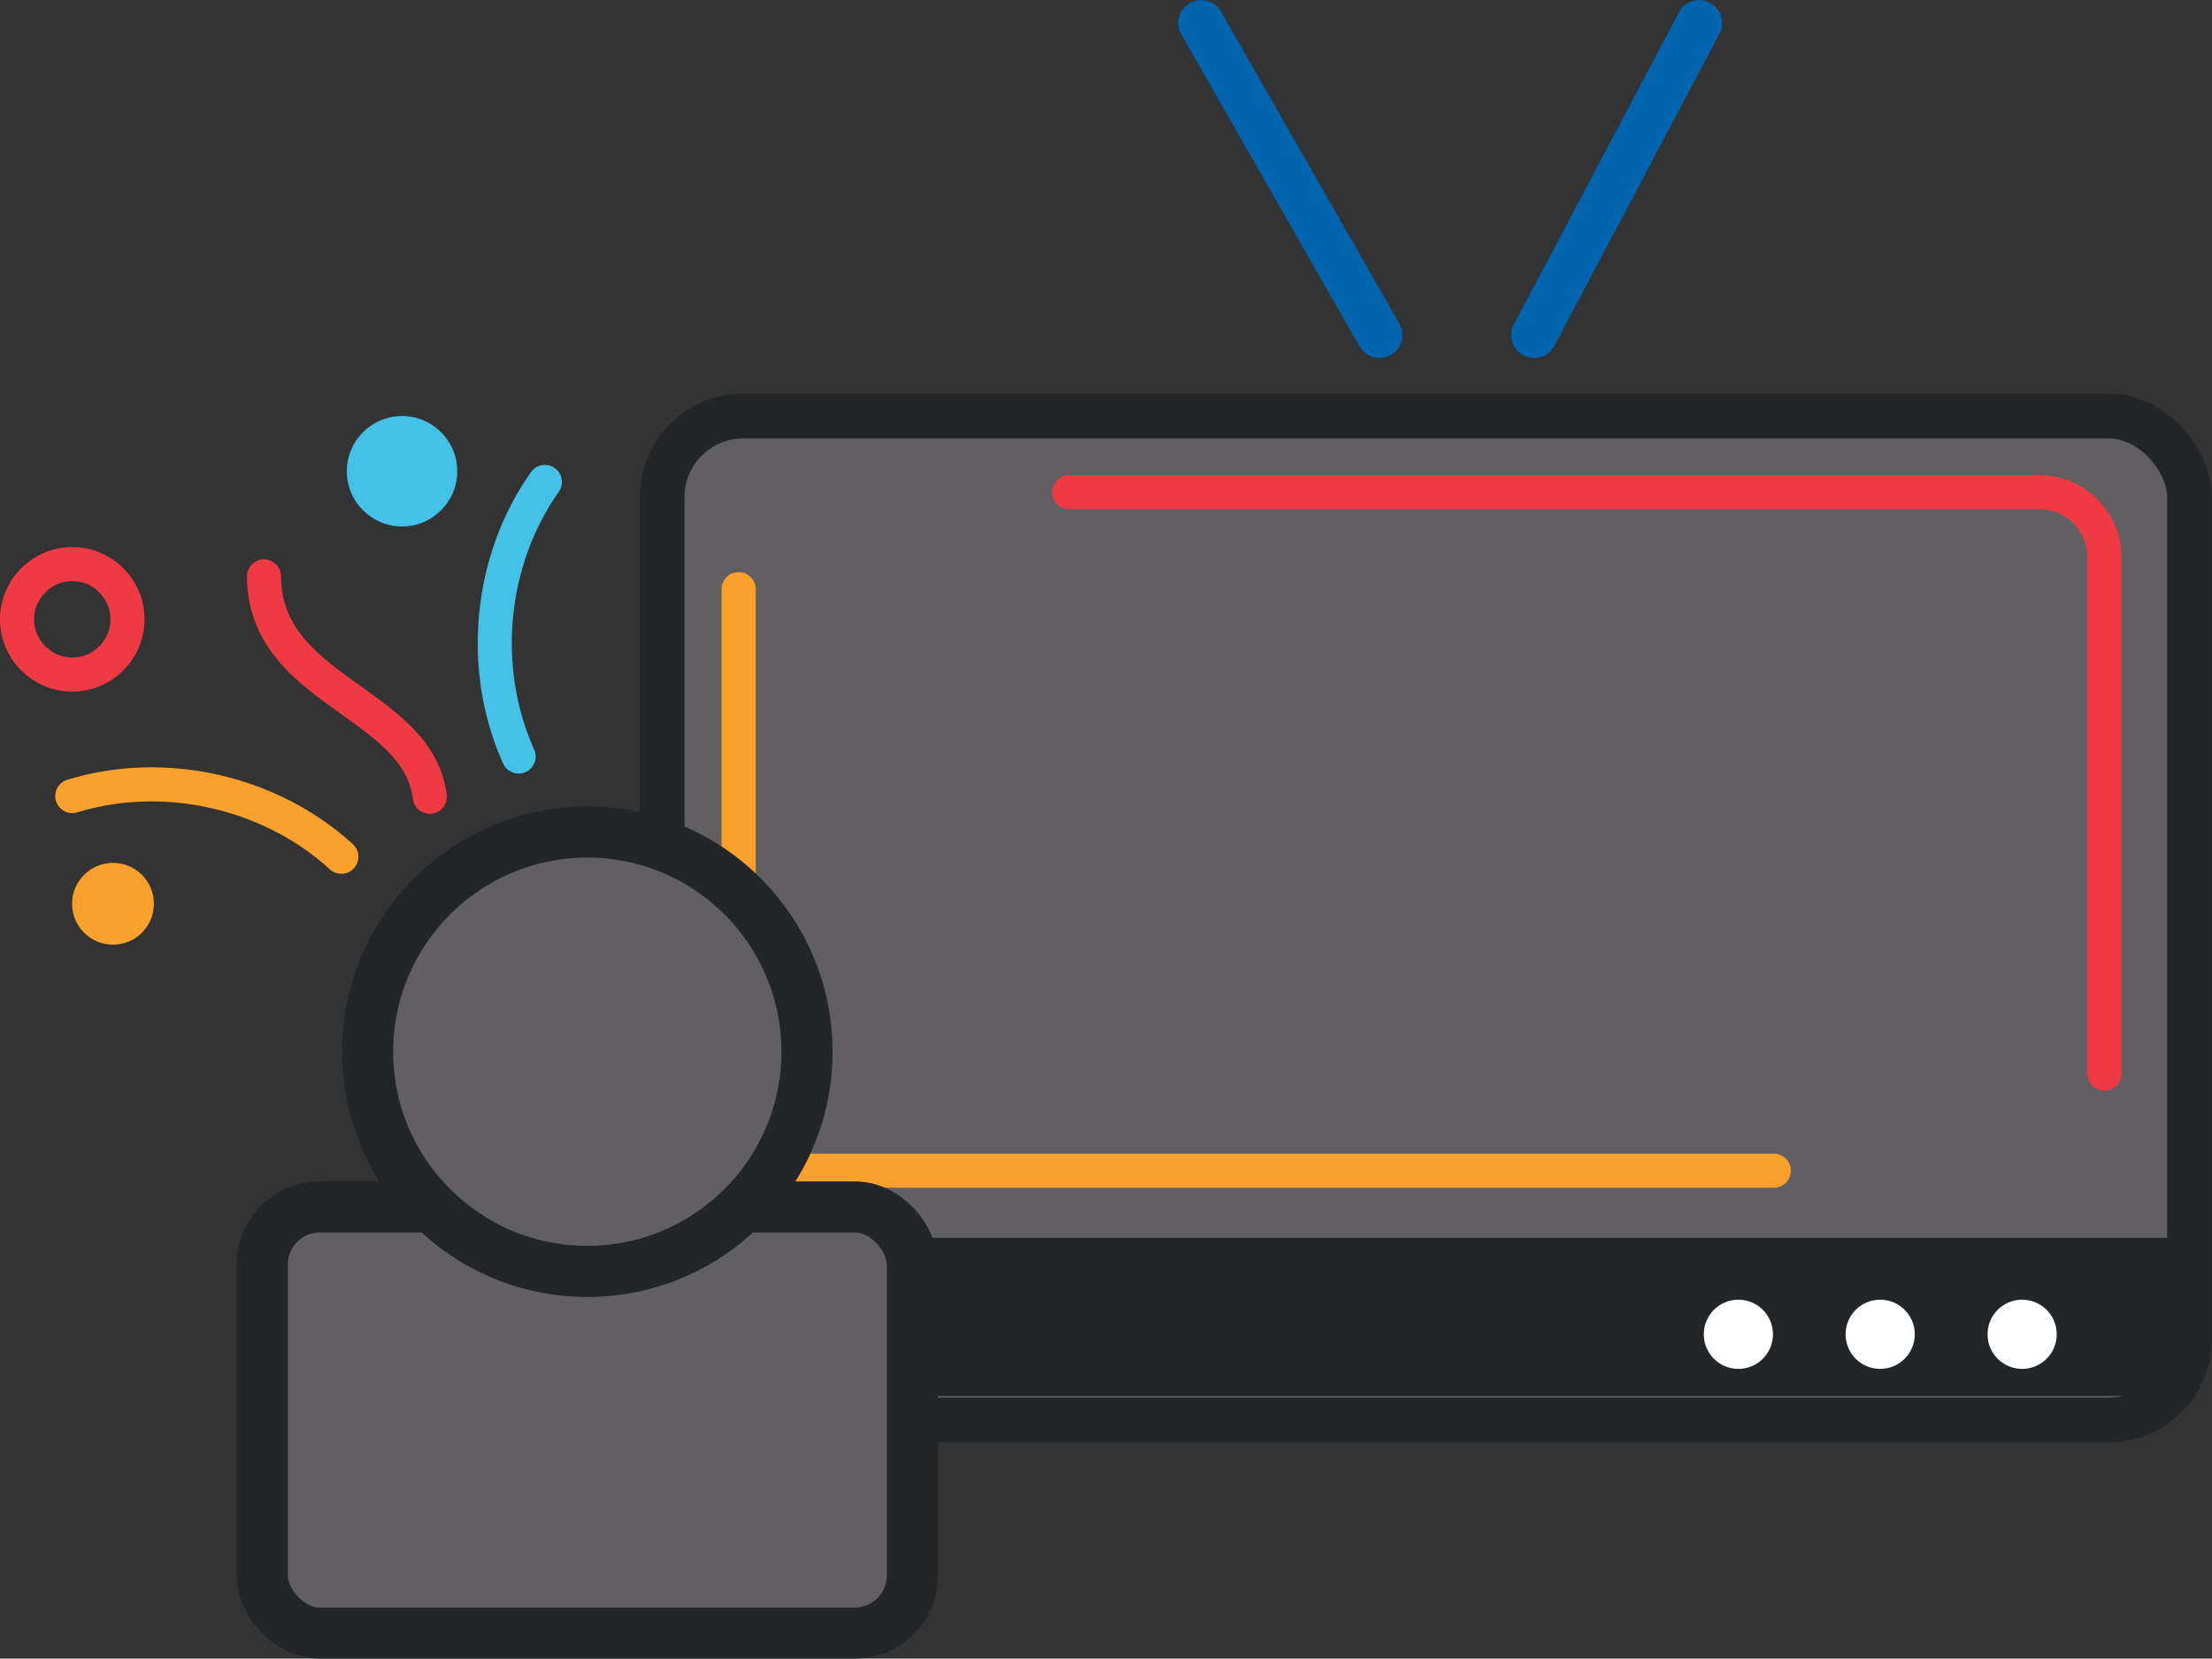
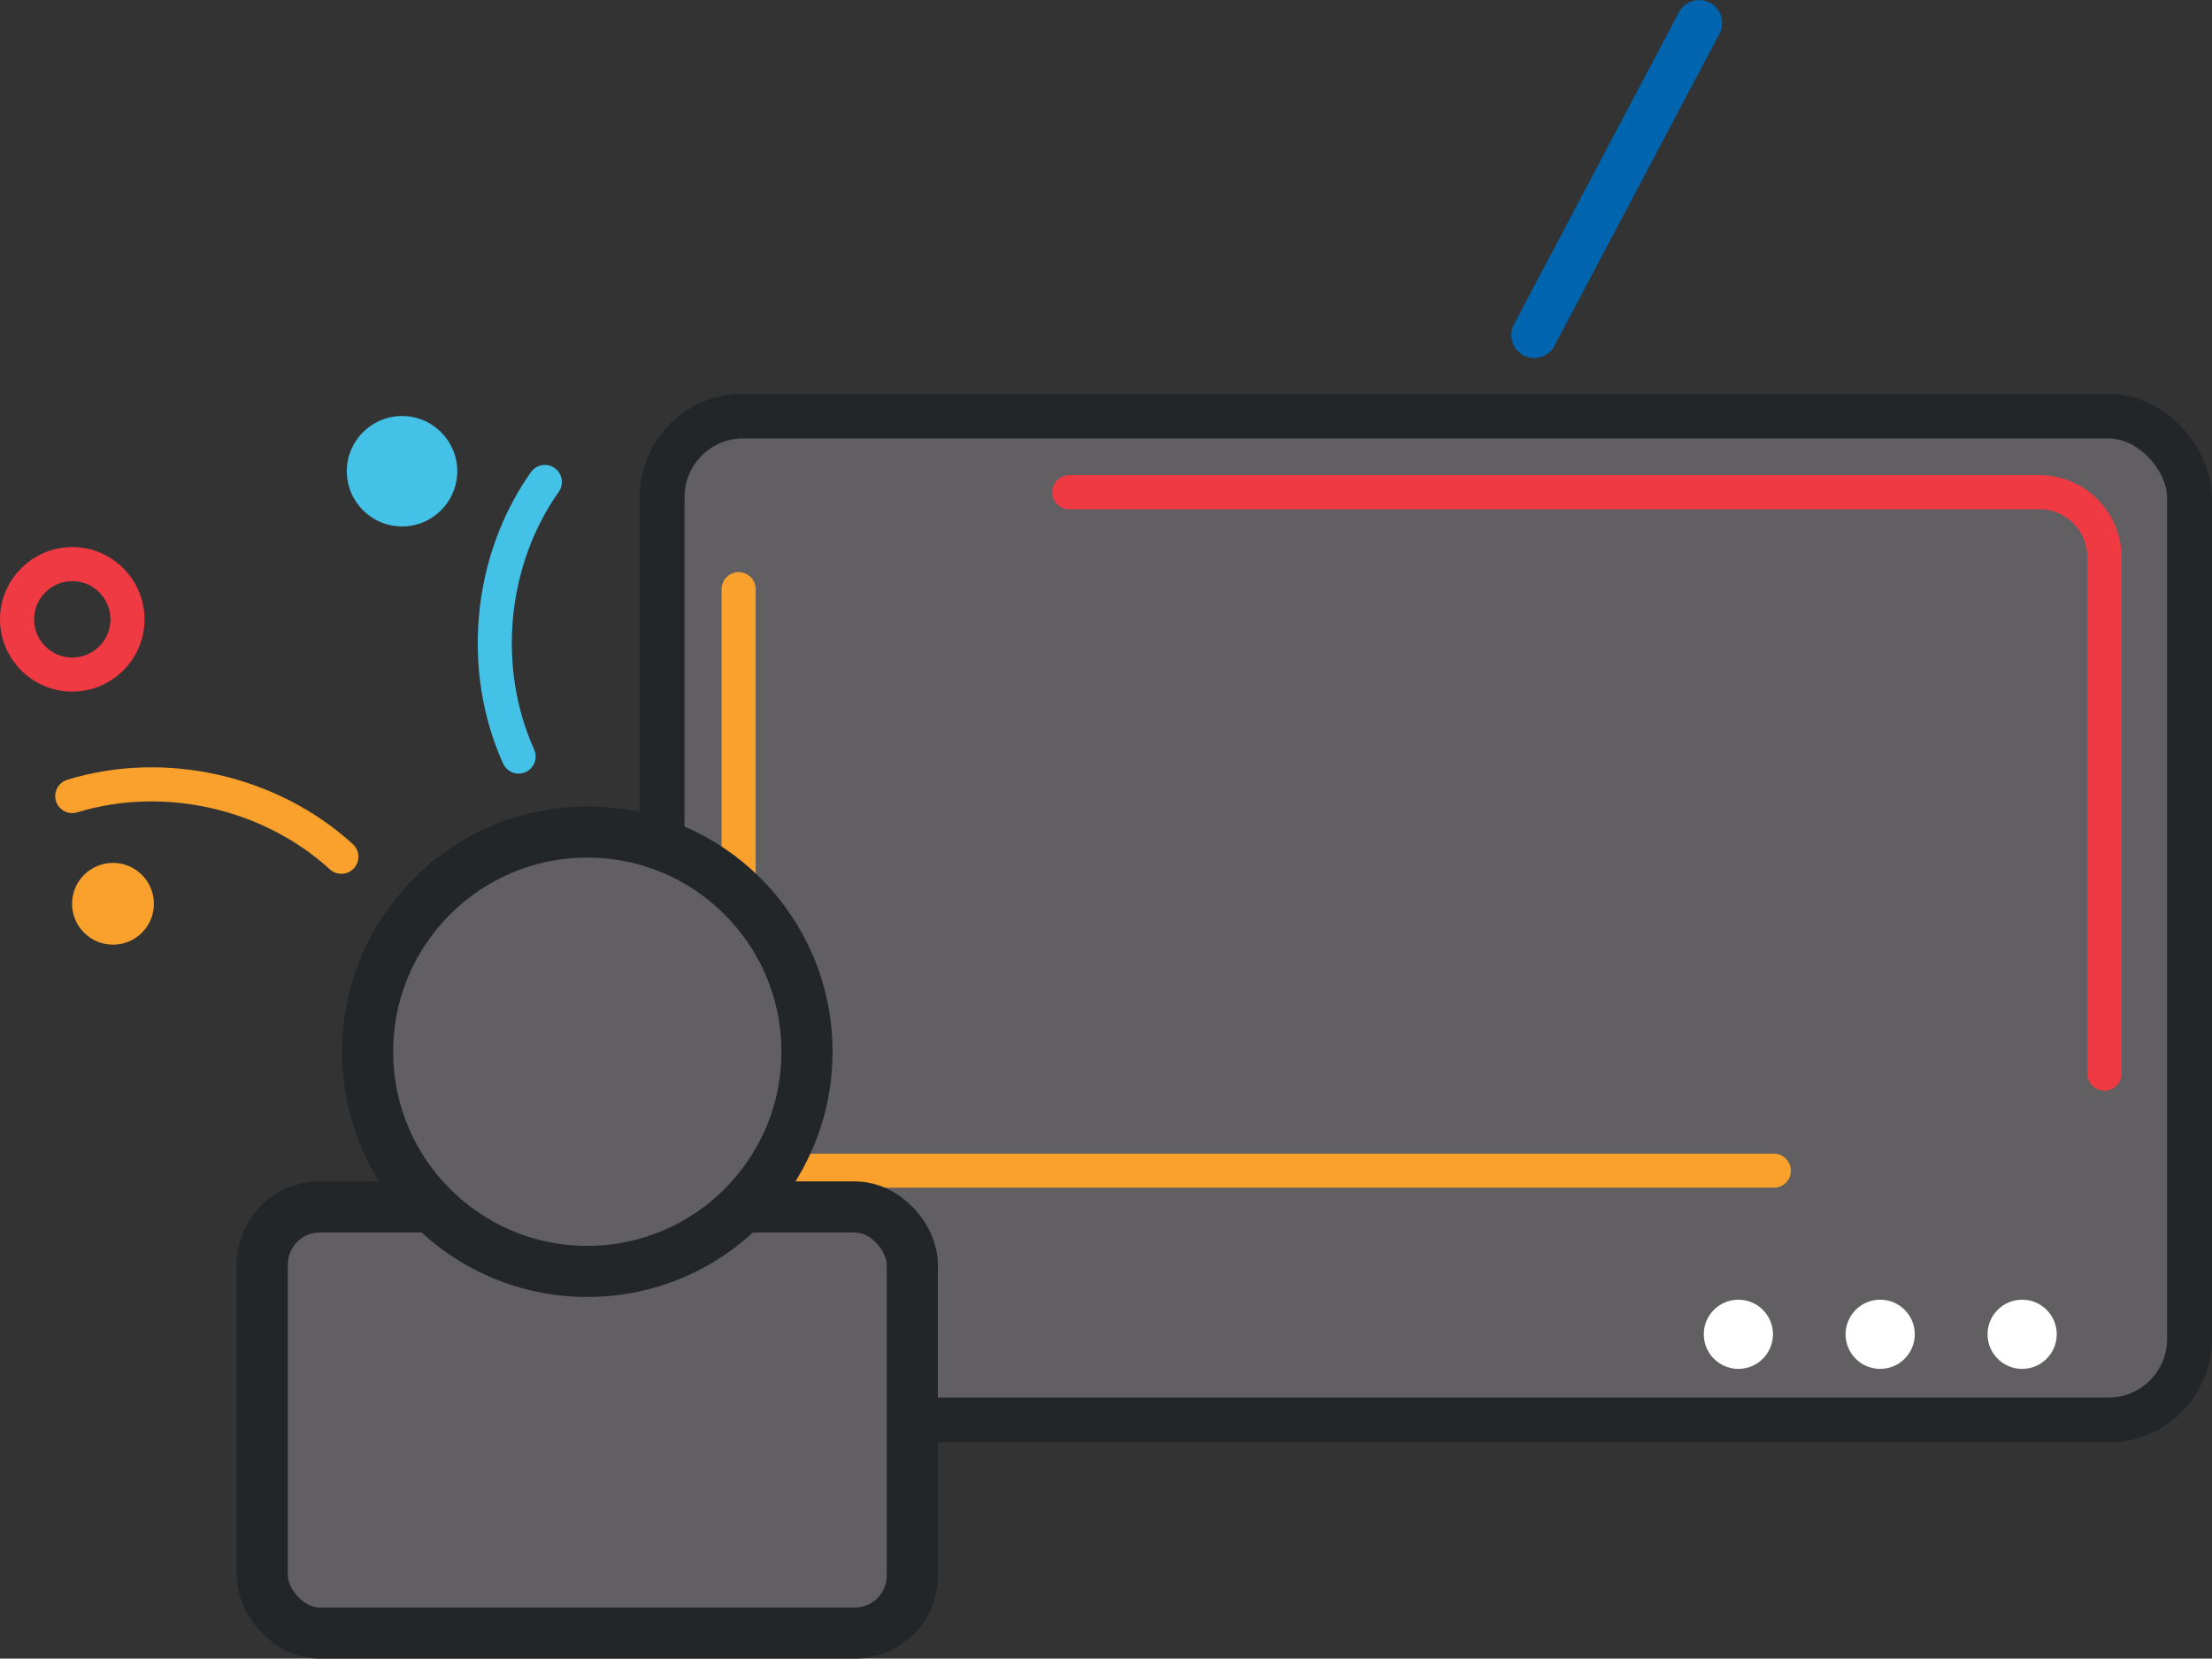
<svg xmlns="http://www.w3.org/2000/svg" id="Layer_1" version="1.1" viewBox="0 0 129.79 97.32">
  <rect x="0" y="0" width="129.79" height="97.32" fill="#333333" stroke="none" />
  <defs>
    <style>
      .st0 {
        fill: #232628;
      }

      .st1 {
        stroke: #0064af;
        stroke-width: 2.69px;
      }

      .st1, .st2, .st3, .st4 {
        fill: none;
        stroke-linecap: round;
      }

      .st1, .st2, .st3, .st4, .st5, .st6 {
        stroke-miterlimit: 10;
      }

      .st7 {
        fill: #44c1e7;
      }

      .st8 {
        fill: #f9a12c;
      }

      .st2 {
        stroke: #f9a12c;
      }

      .st2, .st3, .st4 {
        stroke-width: 2px;
      }

      .st9 {
        fill: #fff;
      }

      .st3 {
        stroke: #ef3a44;
      }

      .st4 {
        stroke: #44c1e7;
      }

      .st5 {
        stroke-width: 3px;
      }

      .st5, .st6 {
        fill: #615f61;
        stroke: #232628;
      }

      .st6 {
        stroke-width: 2.63px;
      }
    </style>
  </defs>
  <rect class="st6" x="38.85" y="24.41" width="89.62" height="58.91" rx="4.76" ry="4.76" />
-   <rect class="st0" x="38.85" y="72.63" width="89.62" height="9.28" />
  <circle class="st9" cx="102" cy="78.29" r="2.03" />
  <circle class="st9" cx="110.32" cy="78.29" r="2.03" />
  <circle class="st9" cx="118.65" cy="78.29" r="2.03" />
-   <line class="st1" x1="80.94" y1="19.66" x2="70.48" y2="1.35" />
  <line class="st1" x1="90.02" y1="19.66" x2="99.7" y2="1.35" />
  <path class="st2" d="M20.03,50.27c-4.17-3.81-10.39-5.22-15.79-3.56" />
-   <path class="st3" d="M25.22,46.75c-.71-5.6-9.7-6.15-9.73-12.93" />
  <path class="st4" d="M30.43,44.39c-2.32-5.15-1.72-11.5,1.54-16.11" />
  <circle class="st7" cx="23.59" cy="27.65" r="3.24" />
  <circle class="st8" cx="6.63" cy="53.03" r="2.4" />
  <circle class="st3" cx="4.24" cy="36.34" r="3.24" />
  <path class="st3" d="M62.74,28.88h56.92c2.11,0,3.82,1.71,3.82,3.82v30.3" />
  <path class="st2" d="M104.08,68.69h-56.92c-2.11,0-3.82-1.71-3.82-3.82v-30.3" />
  <rect class="st5" x="15.39" y="70.82" width="38.14" height="25" rx="3.37" ry="3.37" />
  <circle class="st5" cx="34.46" cy="61.71" r="12.89" />
</svg>